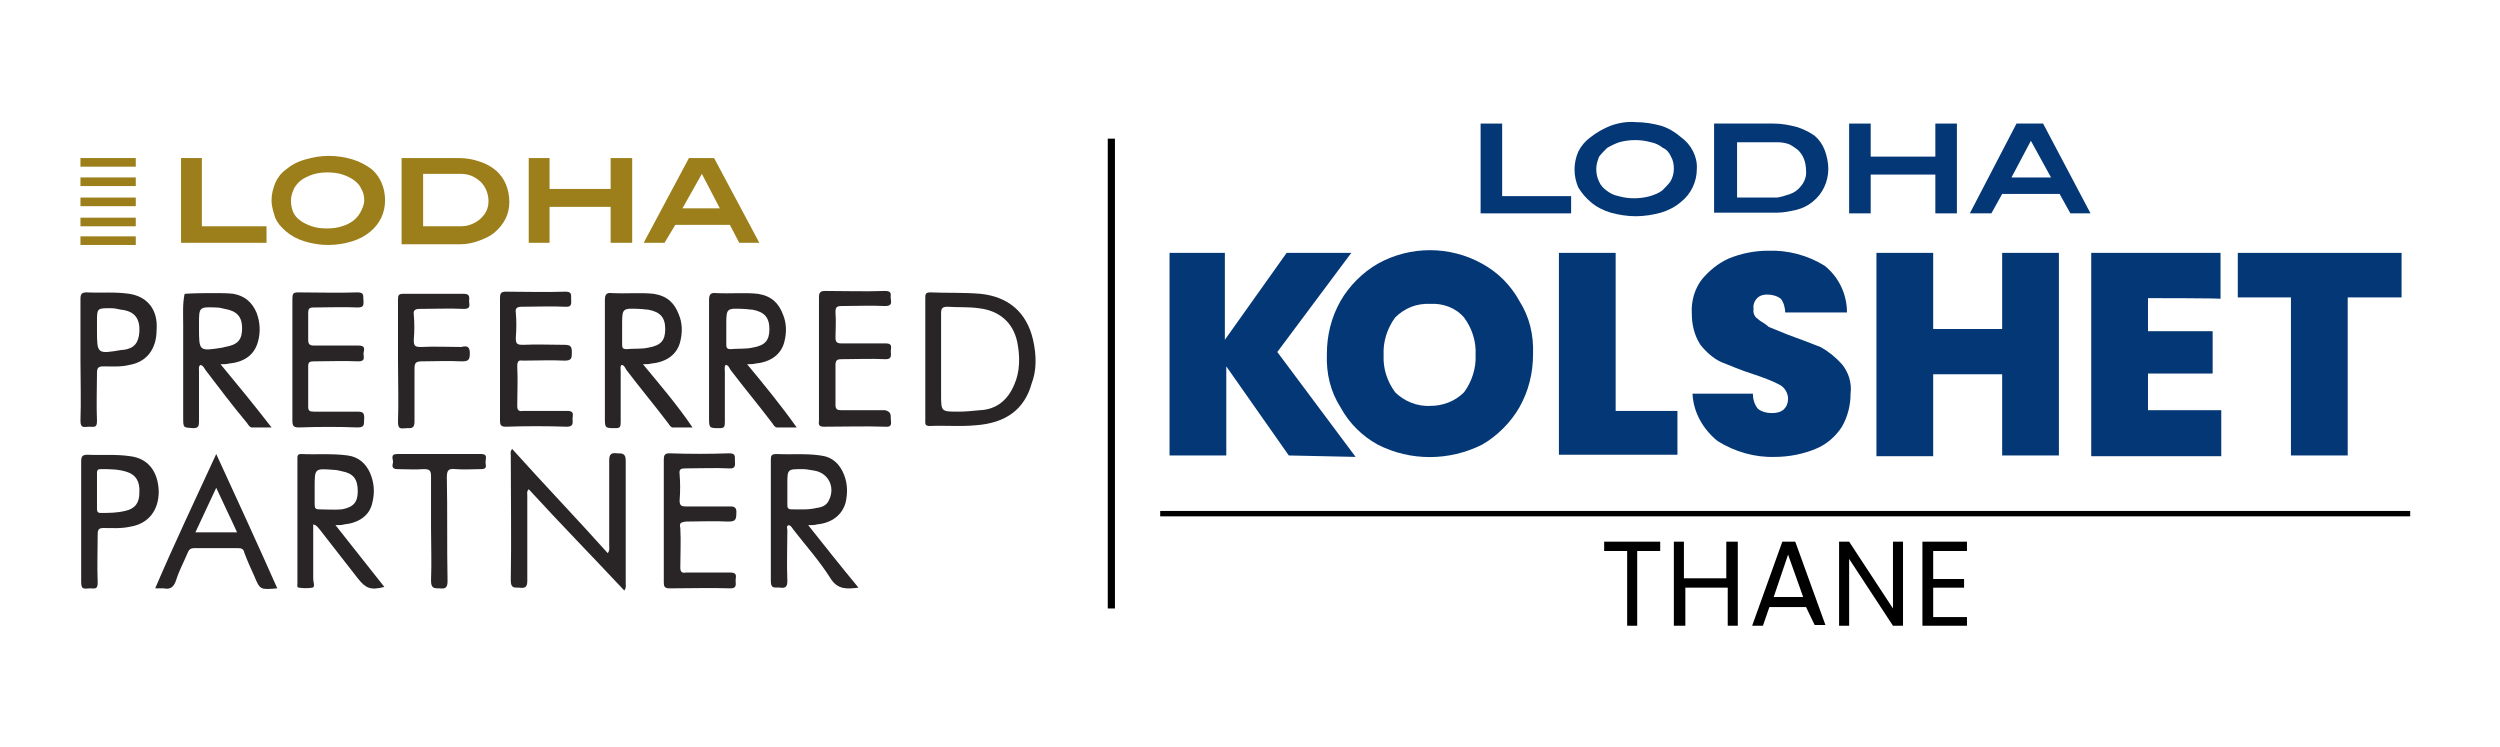
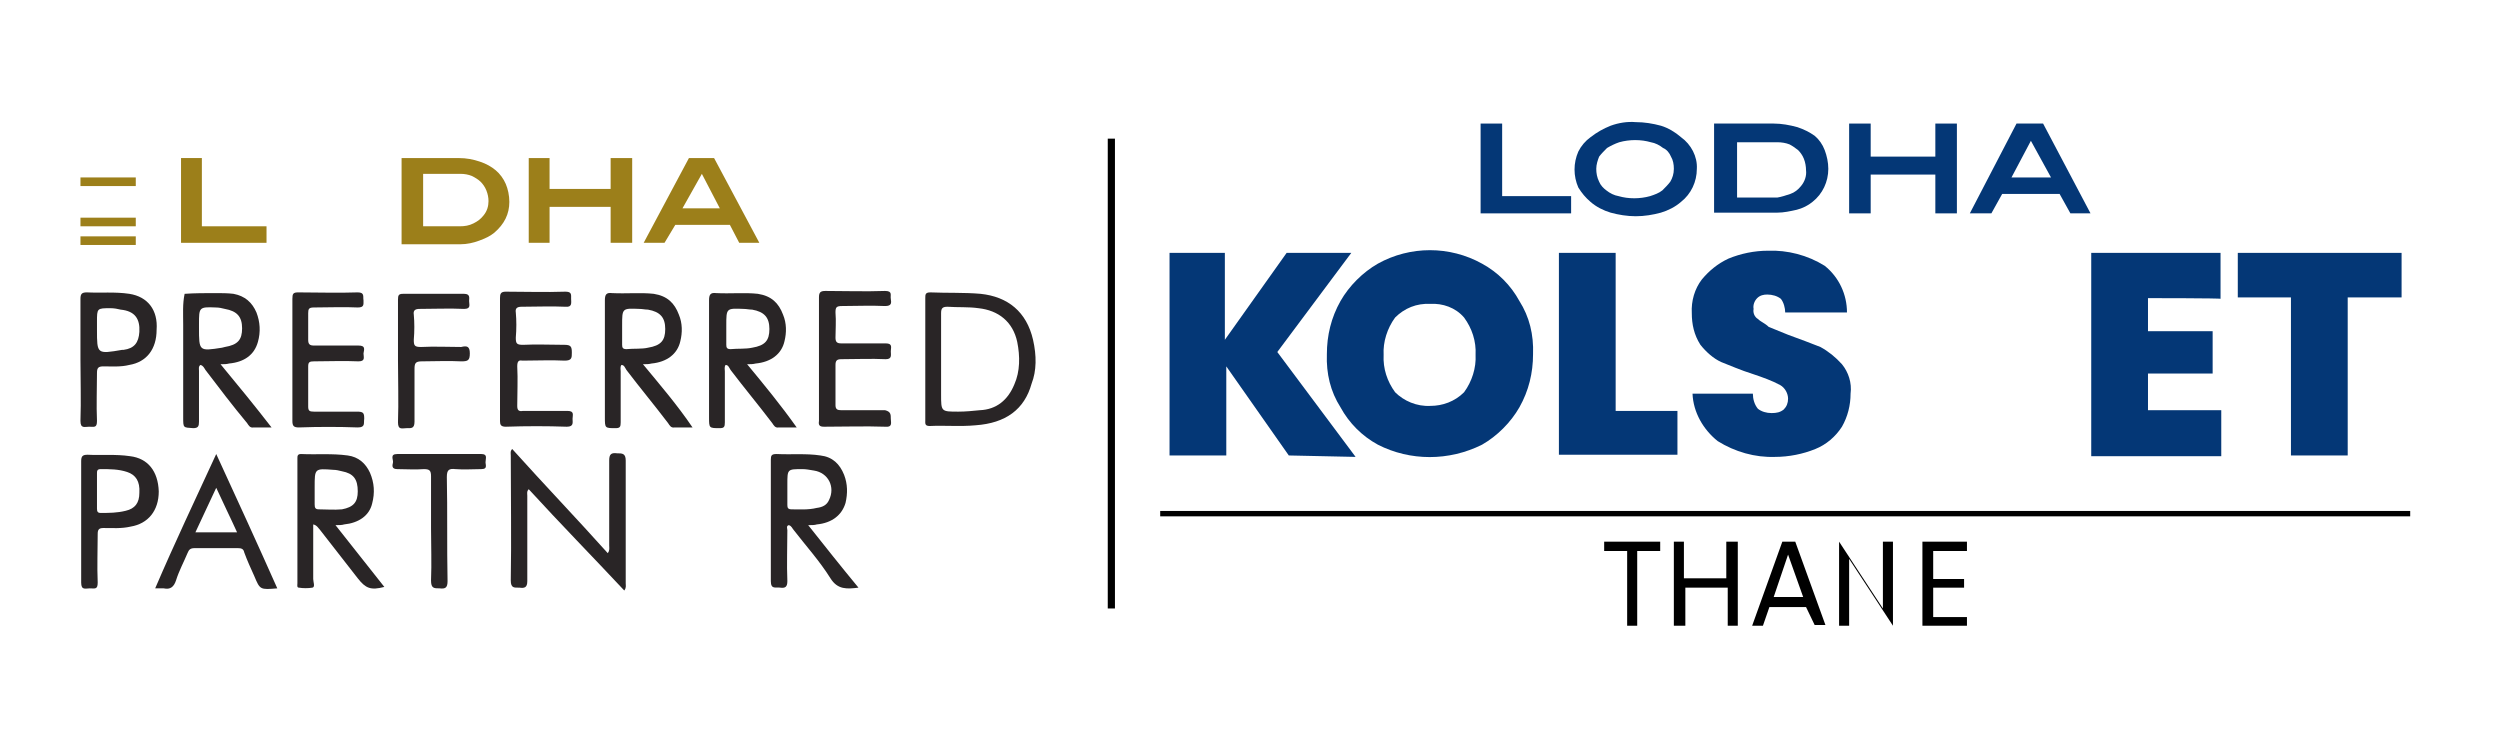
<svg xmlns="http://www.w3.org/2000/svg" version="1.1" id="Layer_1" x="0px" y="0px" viewBox="0 0 348 104" style="enable-background:new 0 0 348 104;" xml:space="preserve">
  <style type="text/css">
	.st0{fill:none;stroke:#000000;stroke-miterlimit:10;}
	.st1{fill:#292526;}
	.st2{fill:#9C7F1A;}
	.st3{fill-rule:evenodd;clip-rule:evenodd;fill:#9C7F1A;}
	.st4{fill:#043776;}
	.st5{fill:none;stroke:#000000;stroke-width:0.75;stroke-miterlimit:10;}
</style>
  <line class="st0" x1="154.7" y1="19.3" x2="154.7" y2="84.7" />
  <g>
    <g>
      <path class="st1" d="M143.8,47.3c-0.9-3.9-3.5-6-7.3-6.4c-2.3-0.2-4.7-0.1-7-0.2c-0.7,0-0.7,0.3-0.7,0.8c0,2.8,0,5.6,0,8.5v8.5    c0,0.4-0.1,0.8,0.6,0.8c2.1-0.1,4.3,0.1,6.4-0.1c4.2-0.3,6.8-2.2,7.8-5.8C144.3,51.6,144.3,49.5,143.8,47.3z M141.2,53.5    c-0.9,2.2-2.5,3.5-4.8,3.6c-1,0.1-2,0.2-3,0.2c-2.4,0-2.4,0-2.4-2.4c0-3.7,0-7.4,0-11.3c0-0.7,0.2-0.9,0.9-0.9    c1.4,0.1,2.9,0,4.3,0.2c2.8,0.3,4.8,1.9,5.4,4.7C142,49.6,142,51.7,141.2,53.5z" />
      <path class="st1" d="M104,50.7c0.5,0,0.8,0,1.2-0.1c2.1-0.2,3.6-1.3,4-3.1c0.3-1.2,0.3-2.5-0.2-3.7c-0.6-1.6-1.6-2.6-3.5-2.9    c-1.8-0.2-3.8,0-5.8-0.1c-0.8-0.1-1,0.2-1,1c0,5.4,0,10.8,0,16.3c0,1.5,0,1.5,1.5,1.5c0.6,0,0.7-0.2,0.7-0.8c0-2.4,0-4.7,0-7.1    c0-0.3-0.1-0.6,0.1-0.9c0.4,0,0.5,0.4,0.7,0.7c1.9,2.5,3.9,4.9,5.8,7.4c0.2,0.3,0.4,0.7,0.9,0.6c0.7,0,1.5,0,2.5,0    C108.7,56.4,106.4,53.6,104,50.7z M101.7,48.6c-0.5,0-0.6-0.2-0.6-0.6c0-0.7,0-1.5,0-2.2v-0.5c0-2.4,0-2.4,2.4-2.3    c0.4,0,0.8,0.1,1.2,0.1c1.7,0.3,2.4,1.1,2.4,2.7c0,1.6-0.6,2.3-2.4,2.6C103.8,48.6,102.7,48.5,101.7,48.6z" />
      <path class="st1" d="M30.7,50.7c0.5,0,0.8,0,1.2-0.1c2.1-0.2,3.5-1.2,4-3c0.4-1.4,0.3-2.8-0.2-4.1c-0.6-1.4-1.6-2.3-3.2-2.6    c-0.8-0.1-1.7-0.1-2.5-0.1c-1.4,0-2.9,0-4.3,0.1c-0.3,1.4-0.2,2.8-0.2,4.3c0,4.3,0,8.6,0,12.9c0,1.5,0,1.4,1.4,1.5    c0.7,0,0.8-0.3,0.8-0.9c0-2.4,0-4.7,0-7.1c0-0.2-0.1-0.6,0.2-0.8c0.4,0.1,0.5,0.4,0.7,0.7c1.9,2.5,3.8,5,5.8,7.4    c0.2,0.3,0.4,0.7,0.9,0.6c0.7,0,1.5,0,2.5,0C35.4,56.4,33.1,53.6,30.7,50.7z M27.7,45.6v-0.5c0-2.3,0-2.4,2.3-2.3    c0.5,0,0.9,0.1,1.3,0.2c1.7,0.3,2.4,1.1,2.4,2.7c0,1.6-0.6,2.3-2.4,2.6c-0.1,0-0.3,0.1-0.4,0.1C27.7,48.9,27.7,48.9,27.7,45.6z" />
      <path class="st1" d="M18,40.9c-2-0.3-4-0.1-5.9-0.2c-0.7,0-0.9,0.2-0.9,0.9c0,2.8,0,5.6,0,8.5c0,2.8,0.1,5.6,0,8.5    c0,1.1,0.6,0.8,1.2,0.8c0.7,0,1.1,0.2,1.1-0.8c-0.1-2.2,0-4.5,0-6.7c0-0.7,0.2-0.9,0.9-0.9c1.2,0,2.4,0.1,3.6-0.2    c2.4-0.4,3.8-2.2,3.8-4.9C22,43.2,20.6,41.3,18,40.9z M19.4,46.2c-0.1,1.5-0.7,2.3-2.2,2.5c-0.1,0-0.1,0-0.2,0    c-3.5,0.6-3.5,0.6-3.5-2.8v-1.1c0-1.9,0-1.9,1.9-1.9c0.5,0,1,0.1,1.4,0.2C18.8,43.3,19.5,44.4,19.4,46.2z" />
      <path class="st1" d="M50.7,58.3c-0.1,0.6,0.2,1.2-0.9,1.2c-2.7-0.1-5.4-0.1-8.2,0c-0.7,0-0.9-0.2-0.9-0.9c0-2.8,0-5.6,0-8.5    c0-2.8,0-5.6,0-8.5c0-0.7,0.1-0.9,0.8-0.9c2.8,0,5.5,0.1,8.3,0c1,0,0.7,0.6,0.8,1.1c0,0.6,0.1,1-0.8,1c-2-0.1-4,0-6.1,0    c-0.7,0-0.8,0.2-0.8,0.8c0,1.2,0,2.4,0,3.7c0,0.6,0.2,0.8,0.8,0.8c2.1,0,4.1,0,6.2,0c1,0,0.8,0.5,0.7,1.1c0,0.5,0.3,1.1-0.7,1.1    c-2.1-0.1-4.1,0-6.2,0c-0.6,0-0.8,0.1-0.8,0.7c0,1.9,0,3.8,0,5.6c0,0.6,0.2,0.7,0.8,0.7c2,0,4,0,6,0    C50.6,57.3,50.7,57.5,50.7,58.3z" />
      <path class="st1" d="M89.5,50.7c0.5,0,0.8,0,1.2-0.1c2.1-0.2,3.6-1.3,4-3.1c0.3-1.2,0.3-2.5-0.2-3.7c-0.6-1.6-1.6-2.6-3.5-2.9    c-1.8-0.2-3.8,0-5.8-0.1c-0.8-0.1-1,0.2-1,1c0,5.4,0,10.8,0,16.3c0,1.5,0,1.5,1.5,1.5c0.6,0,0.7-0.2,0.7-0.8c0-2.4,0-4.7,0-7.1    c0-0.3-0.1-0.6,0.1-0.9c0.4,0,0.5,0.4,0.7,0.7c1.9,2.5,3.9,4.9,5.8,7.4c0.2,0.3,0.4,0.7,0.9,0.6c0.7,0,1.5,0,2.5,0    C94.3,56.4,91.9,53.6,89.5,50.7z M87.2,48.6c-0.5,0-0.6-0.2-0.6-0.6c0-0.7,0-1.5,0-2.2v-0.5c0-2.4,0-2.4,2.4-2.3    c0.4,0,0.8,0.1,1.2,0.1c1.7,0.3,2.4,1.1,2.4,2.7c0,1.6-0.6,2.3-2.4,2.6C89.4,48.6,88.2,48.5,87.2,48.6z" />
      <path class="st1" d="M72,51c0.1,1.8,0,3.7,0,5.5c0,0.6,0.2,0.8,0.8,0.7c2.1,0,4.1,0,6.2,0c1,0,0.7,0.6,0.7,1.1s0.2,1.1-0.8,1.1    c-2.8-0.1-5.6-0.1-8.5,0c-0.7,0-0.8-0.3-0.8-0.8c0-2.9,0-5.8,0-8.6s0-5.6,0-8.5c0-0.6,0.1-0.9,0.8-0.9c2.8,0,5.5,0.1,8.3,0    c0.9,0,0.8,0.4,0.8,1c0,0.5,0.2,1.2-0.8,1.1c-2-0.1-4,0-6.1,0c-0.6,0-0.9,0.2-0.8,0.8c0.1,1.1,0.1,2.3,0,3.5c0,0.8,0.1,1,1,1    c1.9-0.1,3.8,0,5.8,0c0.9,0,1,0.3,1,1.1c0,0.7,0,1.1-1,1.1c-1.9-0.1-3.9,0-5.9,0C72.2,50.1,72,50.3,72,51z" />
      <path class="st1" d="M124,58.3c0,0.5,0.3,1.2-0.8,1.1c-2.8-0.1-5.6,0-8.5,0c-0.6,0-0.8-0.2-0.7-0.8c0-2.9,0-5.8,0-8.7    c0-2.8,0-5.6,0-8.5c0-0.7,0.2-0.9,0.9-0.9c2.8,0,5.5,0.1,8.3,0c1.1,0,0.7,0.6,0.8,1.1c0.1,0.6,0.1,1-0.8,1c-2-0.1-4,0-6,0    c-0.8,0-0.9,0.2-0.9,0.9c0.1,1.2,0,2.4,0,3.5c0,0.6,0.2,0.8,0.8,0.8c2.1,0,4.1,0,6.2,0c1,0,0.7,0.6,0.7,1.1s0.2,1.1-0.7,1.1    c-2.1-0.1-4.1,0-6.2,0c-0.6,0-0.8,0.2-0.8,0.8c0,1.9,0,3.8,0,5.6c0,0.6,0.3,0.7,0.8,0.7c2,0,4,0,6.1,0C124,57.3,124,57.7,124,58.3    z" />
      <path class="st1" d="M65.4,49.2c0,1-0.3,1.1-1.2,1.1c-1.8-0.1-3.7,0-5.5,0c-0.9,0-1,0.3-1,1.1c0,2.4,0,4.9,0,7.3    c0,1-0.5,0.9-1.1,0.9s-1.2,0.3-1.2-0.8c0.1-2.9,0-5.8,0-8.6c0-2.8,0-5.6,0-8.5c0-0.6,0.1-0.8,0.7-0.8c2.8,0,5.6,0,8.5,0    c0.9,0,0.7,0.6,0.7,1c0,0.5,0.3,1.1-0.7,1.1c-2.1-0.1-4.1,0-6.2,0c-0.6,0-0.9,0.2-0.8,0.8c0.1,1.1,0.1,2.3,0,3.5c0,0.8,0.1,1,1,1    c1.9-0.1,3.8,0,5.6,0C65,48.1,65.4,48.2,65.4,49.2z" />
    </g>
    <g>
      <path class="st1" d="M87.1,81.2c0,0.3,0.1,0.6-0.2,1c-4.4-4.7-9-9.4-13.3-14.1c-0.3,0.3-0.2,0.6-0.2,0.9c0,4,0,7.9,0,11.9    c0,0.9-0.4,1-1.1,0.9c-0.7,0-1.2,0.1-1.2-1c0.1-5.8,0-11.7,0-17.4c0-0.3-0.1-0.6,0.2-0.9c4.4,4.9,9,9.7,13.3,14.5    c0.3-0.4,0.2-0.7,0.2-1.1c0-3.9,0-7.9,0-11.8c0-0.9,0.3-1.1,1.1-1c0.7,0,1.2,0,1.2,1C87.1,69.9,87.1,75.5,87.1,81.2z" />
      <path class="st1" d="M112.5,73.1c0.5,0,0.9,0,1.2-0.1c2.1-0.2,3.5-1.3,4-3c0.3-1.3,0.3-2.6-0.2-3.9c-0.6-1.5-1.6-2.5-3.3-2.7    c-2-0.3-4-0.1-6.1-0.2c-0.7,0-0.8,0.2-0.8,0.8c0,5.6,0,11.3,0,16.9c0,1.2,0.7,0.8,1.3,0.9c0.7,0.1,1-0.1,1-0.9    c-0.1-2.4,0-4.7,0-7.1c0-0.2-0.2-0.6,0.2-0.7c0.4,0.1,0.5,0.5,0.7,0.7c1.7,2.2,3.6,4.3,5.1,6.7c1,1.6,2.3,1.5,3.9,1.3    C117.1,78.9,114.8,76,112.5,73.1z M110.2,70.9c-0.5,0-0.6-0.2-0.6-0.6c0-0.7,0-1.5,0-2.2v-0.7c0-2.1,0-2.1,2.1-2.1    c0.5,0,1,0.1,1.6,0.2c2,0.3,3,2.3,2.1,4.1c-0.3,0.7-0.9,1-1.7,1.1C112.5,71,111.2,70.9,110.2,70.9z" />
      <path class="st1" d="M46.7,73.1c0.5,0,0.9,0,1.2-0.1c2-0.2,3.5-1.2,3.9-2.9c0.4-1.5,0.3-2.9-0.3-4.3c-0.6-1.3-1.6-2.2-3.1-2.4    c-2.2-0.3-4.3-0.1-6.5-0.2c-0.5,0-0.5,0.3-0.5,0.6c0,5.8,0,11.7,0,17.4c0,0.2-0.1,0.6,0.2,0.6c0.6,0.1,1.3,0.1,1.9,0    c0.4-0.1,0.1-0.8,0.1-1.2c0-2.5,0-5,0-7.6c0.5,0.1,0.7,0.5,0.9,0.7c1.8,2.3,3.5,4.5,5.3,6.8c1.1,1.4,1.8,1.7,3.7,1.2    C51.3,78.9,49,76,46.7,73.1z M44.4,70.9c-0.5,0-0.6-0.2-0.6-0.7c0-0.7,0-1.5,0-2.2v-0.2c0-2.6,0-2.6,2.6-2.4    c0.4,0,0.8,0.1,1.2,0.2c1.6,0.3,2.2,1.1,2.2,2.8c0,1.5-0.6,2.2-2.2,2.5C46.5,71,45.4,70.9,44.4,70.9z" />
      <path class="st1" d="M18.1,63.5c-2-0.3-4-0.1-5.9-0.2c-0.7,0-0.9,0.2-0.9,0.9c0,2.8,0,5.6,0,8.3c0,2.9,0,5.8,0,8.6    c0,1.1,0.6,0.8,1.2,0.8c0.7,0,1.1,0.2,1.1-0.8c-0.1-2.3,0-4.5,0-6.8c0-0.6,0.2-0.8,0.8-0.8c1.3,0,2.5,0.1,3.8-0.2    c2.4-0.4,3.9-2.2,3.9-4.9C22,65.6,20.6,63.8,18.1,63.5z M19.4,68.6c0,1.4-0.6,2.2-1.9,2.5c-1.2,0.3-2.3,0.3-3.5,0.3    c-0.4,0-0.5-0.2-0.5-0.6c0-0.8,0-1.7,0-2.5s0-1.6,0-2.4c0-0.3,0-0.6,0.5-0.6c1.3,0,2.5,0,3.7,0.4C18.9,66.1,19.5,67,19.4,68.6z" />
-       <path class="st1" d="M94.7,73.5c0.1,1.8,0,3.7,0,5.5c0,0.6,0.2,0.8,0.8,0.7c2.1,0,4.1,0,6.2,0c1,0,0.7,0.6,0.7,1.1    s0.2,1.1-0.7,1.1c-2.8-0.1-5.6,0-8.5,0c-0.7,0-0.8-0.3-0.8-0.8c0-2.9,0-5.8,0-8.6c0-2.8,0-5.6,0-8.5c0-0.6,0.1-0.9,0.8-0.9    c2.8,0.1,5.5,0.1,8.3,0c0.9,0,0.8,0.4,0.8,1c0,0.5,0.2,1.2-0.8,1.1c-2-0.1-4,0-6.1,0c-0.6,0-0.9,0.1-0.8,0.8    c0.1,1.2,0.1,2.4,0,3.7c0,0.7,0.3,0.8,0.9,0.8c1.9,0,3.8,0,5.8,0c0.7,0,1.3-0.1,1.2,1c0,1-0.3,1.1-1.2,1.1c-1.9-0.1-3.8,0-5.8,0    C94.9,72.7,94.5,72.7,94.7,73.5z" />
      <path class="st1" d="M30.1,63.2c-2.9,6.3-5.8,12.4-8.5,18.7c0.5,0,0.9,0,1.2,0c0.9,0.2,1.4-0.2,1.7-1.1c0.4-1.3,1.1-2.6,1.6-3.8    c0.2-0.5,0.4-0.7,1-0.7c2,0,4,0,6,0c0.5,0,0.8,0.1,0.9,0.6c0.4,1.1,0.9,2.2,1.4,3.3c0.8,1.9,0.8,1.9,3.2,1.7    C35.8,75.6,33,69.5,30.1,63.2z M27.2,74.1c1-2.1,1.9-4.1,2.9-6.2c1,2.2,2,4.2,2.9,6.2H27.2z" />
      <path class="st1" d="M67,65.3c-1.2,0-2.4,0.1-3.6,0c-0.9-0.1-1.2,0.1-1.2,1.1c0.1,4.8,0,9.6,0.1,14.5c0,0.9-0.3,1.1-1.1,1    c-0.8,0-1.2,0-1.2-1.1c0.1-2.4,0-4.9,0-7.3s0-4.8,0-7.2c0-0.8-0.2-1-1-1c-1.2,0.1-2.4,0-3.7,0c-0.8,0-0.7-0.5-0.6-0.9    c0.1-0.4-0.5-1.2,0.6-1.2c3.9,0,7.7,0,11.7,0c0.9,0,0.6,0.6,0.6,1C67.5,64.6,68,65.3,67,65.3z" />
    </g>
    <g>
      <g>
        <path class="st2" d="M25.2,33.8V22h2.9v9.5h9v2.3H25.2z" />
-         <path class="st2" d="M53.6,27.9c0,1.7-0.7,3.2-2,4.3c-0.7,0.6-1.6,1.1-2.6,1.4c-1,0.3-2.1,0.5-3.3,0.5s-2.3-0.2-3.3-0.5     s-1.9-0.8-2.6-1.4c-0.7-0.6-1.2-1.2-1.5-1.9c-0.2-0.7-0.5-1.5-0.5-2.4s0.2-1.6,0.5-2.4c0.3-0.7,0.8-1.4,1.5-1.9     c0.7-0.6,1.6-1.1,2.7-1.4c1-0.3,2.1-0.5,3.3-0.5s2.3,0.2,3.3,0.5s1.9,0.8,2.7,1.4C53,24.7,53.6,26.2,53.6,27.9z M50.7,27.9     c0-0.6-0.1-1.1-0.4-1.6c-0.2-0.5-0.6-0.9-1-1.2c-0.4-0.3-1-0.6-1.6-0.8c-0.6-0.2-1.3-0.3-2.1-0.3s-1.5,0.1-2.1,0.3     c-0.6,0.2-1.2,0.5-1.6,0.8c-0.4,0.3-0.8,0.8-1,1.2c-0.2,0.5-0.4,1-0.4,1.6s0.1,1.1,0.3,1.6s0.6,0.9,1,1.2c0.4,0.3,1,0.6,1.6,0.8     c0.6,0.2,1.3,0.3,2.1,0.3s1.5-0.1,2.1-0.3c0.7-0.2,1.2-0.5,1.6-0.8c0.4-0.3,0.8-0.8,1-1.2S50.7,28.5,50.7,27.9z" />
        <path class="st2" d="M66.8,22.5c0.9,0.3,1.6,0.7,2.2,1.2s1.1,1.2,1.4,1.9c0.3,0.7,0.5,1.6,0.5,2.5c0,1.7-0.7,3.1-2.1,4.3     c-0.6,0.5-1.3,0.8-2.1,1.1C65.9,33.8,65,34,64.1,34h-8.2V22h7.9C65,22,65.9,22.2,66.8,22.5z M65.9,31.1c0.6-0.3,1-0.6,1.4-1.1     c0.5-0.6,0.7-1.3,0.7-2c0-0.5-0.1-1-0.3-1.5c-0.2-0.5-0.5-0.9-0.8-1.2c-0.3-0.3-0.8-0.6-1.2-0.8c-0.5-0.2-1-0.3-1.6-0.3h-5.2v7.3     H64C64.7,31.5,65.3,31.4,65.9,31.1z" />
        <path class="st2" d="M85,33.8v-5h-8.5v5h-2.9V22h2.9v4.3H85V22h3v11.8H85z" />
        <path class="st2" d="M102.9,33.8l-1.3-2.5H94l-1.5,2.5h-2.9L95.9,22h3.5l6.3,11.8H102.9z M97.7,24.2L95,29h5.2L97.7,24.2z" />
      </g>
      <g>
        <rect x="11.2" y="32.9" class="st3" width="7.7" height="1.2" />
-         <rect x="11.2" y="22" class="st3" width="7.7" height="1.2" />
        <rect x="11.2" y="24.7" class="st3" width="7.7" height="1.2" />
-         <rect x="11.2" y="27.5" class="st3" width="7.7" height="1.2" />
        <rect x="11.2" y="30.3" class="st3" width="7.7" height="1.2" />
      </g>
    </g>
  </g>
  <g>
    <g>
      <path class="st4" d="M179.4,63.4L170.7,51v12.4h-7.9V35.2h7.7v12.1l8.6-12.1h9L177.8,49l10.9,14.6L179.4,63.4L179.4,63.4z" />
      <path class="st4" d="M191.8,61.9c-2.2-1.2-4-3-5.2-5.2c-1.4-2.2-2-4.7-1.9-7.4c0-2.6,0.6-5.1,1.9-7.4c1.2-2.1,3.1-4,5.2-5.2    c4.5-2.5,10-2.5,14.5,0c2.2,1.2,4,3,5.2,5.2c1.4,2.2,2,4.7,1.9,7.4c0,2.6-0.6,5.1-1.9,7.4c-1.2,2.1-3.1,4-5.2,5.2    C201.7,64.2,196.3,64.2,191.8,61.9L191.8,61.9z M203.8,54.6c1.1-1.5,1.7-3.4,1.6-5.2c0.1-1.9-0.5-3.7-1.6-5.2    c-1.2-1.4-3-2-4.7-1.9c-1.9-0.1-3.6,0.6-4.9,1.9c-1.1,1.5-1.7,3.4-1.6,5.2c-0.1,1.9,0.5,3.7,1.6,5.2c1.2,1.2,3,2,4.9,1.9    C200.8,56.5,202.5,55.9,203.8,54.6L203.8,54.6z" />
      <path class="st4" d="M224.9,57.2h8.6v6.1H217V35.2h7.9V57.2z" />
      <path class="st4" d="M239.1,61.4c-2-1.6-3.4-4-3.5-6.6h8.4c0,0.7,0.2,1.5,0.7,2.1c0.5,0.4,1.2,0.6,1.9,0.6s1.2-0.1,1.7-0.5    c0.4-0.4,0.6-0.9,0.6-1.5c0-0.7-0.4-1.5-1.1-1.9c-1.1-0.6-2.5-1.1-3.7-1.5c-1.9-0.6-3.2-1.2-4.5-1.7c-1.1-0.5-2.1-1.4-2.9-2.4    c-0.9-1.4-1.2-2.9-1.2-4.4c-0.1-1.7,0.4-3.4,1.4-4.7c1-1.2,2.2-2.2,3.7-2.9c1.7-0.7,3.6-1.1,5.5-1.1c2.7-0.1,5.5,0.6,7.9,2.1    c2,1.6,3.1,4,3.1,6.5h-8.6c0-0.6-0.2-1.4-0.6-1.9c-0.5-0.4-1.2-0.6-1.9-0.6c-0.5,0-1,0.1-1.4,0.5c-0.4,0.4-0.6,1-0.5,1.5    c-0.1,0.5,0.1,1.1,0.6,1.4c0.4,0.4,1,0.6,1.5,1.1l2.7,1.1c1.7,0.6,3.2,1.2,4.5,1.7c1.1,0.6,2.1,1.4,3,2.4c0.9,1.1,1.4,2.6,1.2,4.1    c0,1.6-0.4,3.2-1.2,4.6c-0.9,1.4-2.2,2.5-3.7,3.1c-1.7,0.7-3.7,1.1-5.6,1.1C244.3,63.7,241.5,62.9,239.1,61.4z" />
-       <path class="st4" d="M286.6,35.2v28.2h-7.9V52.1h-9.6v11.4h-7.9V35.2h7.9v10.6h9.6V35.2H286.6z" />
      <path class="st4" d="M299,41.5v4.6h9V52h-9v5.1h10.2v6.4h-18.1V35.2h18v6.4C309.3,41.5,299,41.5,299,41.5z" />
      <path class="st4" d="M334.3,35.2v6.2h-7.5v22h-7.9V41.4h-7.4v-6.2h22.7L334.3,35.2L334.3,35.2z" />
    </g>
    <line class="st5" x1="161.5" y1="71.5" x2="335.5" y2="71.5" />
    <g>
      <path d="M231.1,75.4v1.3h-3.2v10.4h-1.4V76.7h-3.2v-1.3L231.1,75.4L231.1,75.4z" />
      <path d="M241.9,75.4v11.7h-1.4v-5.3h-5.9v5.3H233V75.4h1.4v5.1h5.9v-5.1H241.9z" />
      <path d="M251.4,84.5h-5.1l-0.9,2.6h-1.5l4.2-11.7h1.8l4.2,11.6h-1.5L251.4,84.5z M251,83.1l-2.1-5.9l-2,5.9H251z" />
-       <path d="M264.9,87.1h-1.4l-6.1-9.3v9.3H256V75.4h1.4l6.1,9.3v-9.3h1.4V87.1L264.9,87.1z" />
+       <path d="M264.9,87.1h-1.4l-6.1-9.3v9.3H256V75.4l6.1,9.3v-9.3h1.4V87.1L264.9,87.1z" />
      <path d="M269.1,76.7v3.9h4.3v1.2h-4.3v4.1h4.7v1.2h-6.2V75.4h6.2v1.3L269.1,76.7L269.1,76.7z" />
    </g>
    <g>
      <path class="st4" d="M206.1,29.7V17.2h3v10.1h9.6v2.4H206.1z" />
      <path class="st4" d="M236.2,23.5c0,1.8-0.8,3.5-2.2,4.6c-0.8,0.7-1.8,1.2-2.8,1.5c-1.1,0.3-2.3,0.5-3.5,0.5s-2.4-0.2-3.5-0.5    c-1-0.3-2-0.8-2.8-1.5c-0.7-0.6-1.2-1.2-1.7-2c-0.7-1.6-0.7-3.4,0-5c0.4-0.8,1-1.5,1.7-2c0.9-0.7,1.8-1.2,2.8-1.6    c1.1-0.4,2.3-0.6,3.5-0.5c1.2,0,2.4,0.2,3.5,0.5c1,0.3,2,0.9,2.8,1.6C235.4,20.1,236.3,21.8,236.2,23.5z M233,23.5    c0-0.6-0.1-1.2-0.4-1.7c-0.2-0.5-0.6-1-1.1-1.2c-0.5-0.4-1.1-0.7-1.7-0.8c-0.7-0.2-1.4-0.3-2.2-0.3c-0.7,0-1.5,0.1-2.2,0.3    c-0.6,0.2-1.2,0.5-1.7,0.8c-0.4,0.4-0.8,0.8-1.1,1.2c-0.2,0.5-0.4,1.1-0.4,1.7s0.1,1.2,0.4,1.8c0.2,0.5,0.6,0.9,1,1.2    c0.5,0.4,1.1,0.7,1.7,0.8c0.7,0.2,1.4,0.3,2.2,0.3c0.7,0,1.5-0.1,2.2-0.3c0.6-0.2,1.2-0.4,1.7-0.8c0.4-0.4,0.8-0.8,1.1-1.2    C232.8,24.8,233,24.2,233,23.5z" />
      <path class="st4" d="M250.2,17.7c0.9,0.3,1.7,0.7,2.4,1.2c0.6,0.5,1.1,1.2,1.4,2c0.3,0.8,0.5,1.7,0.5,2.6c0,1.8-0.8,3.5-2.2,4.6    c-0.6,0.5-1.4,0.9-2.2,1.1c-0.9,0.2-1.8,0.4-2.7,0.4h-8.8V17.2h8.3C248,17.2,249.1,17.4,250.2,17.7z M249.2,27    c0.6-0.2,1.1-0.6,1.5-1.1c0.5-0.6,0.8-1.4,0.7-2.2c0-0.5-0.1-1.1-0.3-1.6s-0.5-0.9-0.8-1.2c-0.4-0.3-0.8-0.6-1.2-0.8    c-0.5-0.2-1.1-0.3-1.7-0.3h-5.6v7.7h5.6C248,27.4,248.6,27.2,249.2,27L249.2,27z" />
      <path class="st4" d="M269.4,29.7v-5.4h-9v5.4h-3V17.2h3v4.6h9v-4.6h3v12.5H269.4z" />
      <path class="st4" d="M288.2,29.7l-1.5-2.7h-8l-1.5,2.7h-3l6.5-12.5h3.7l6.6,12.5H288.2z M282.7,19.6l-2.7,5.1h5.5L282.7,19.6z" />
    </g>
  </g>
</svg>